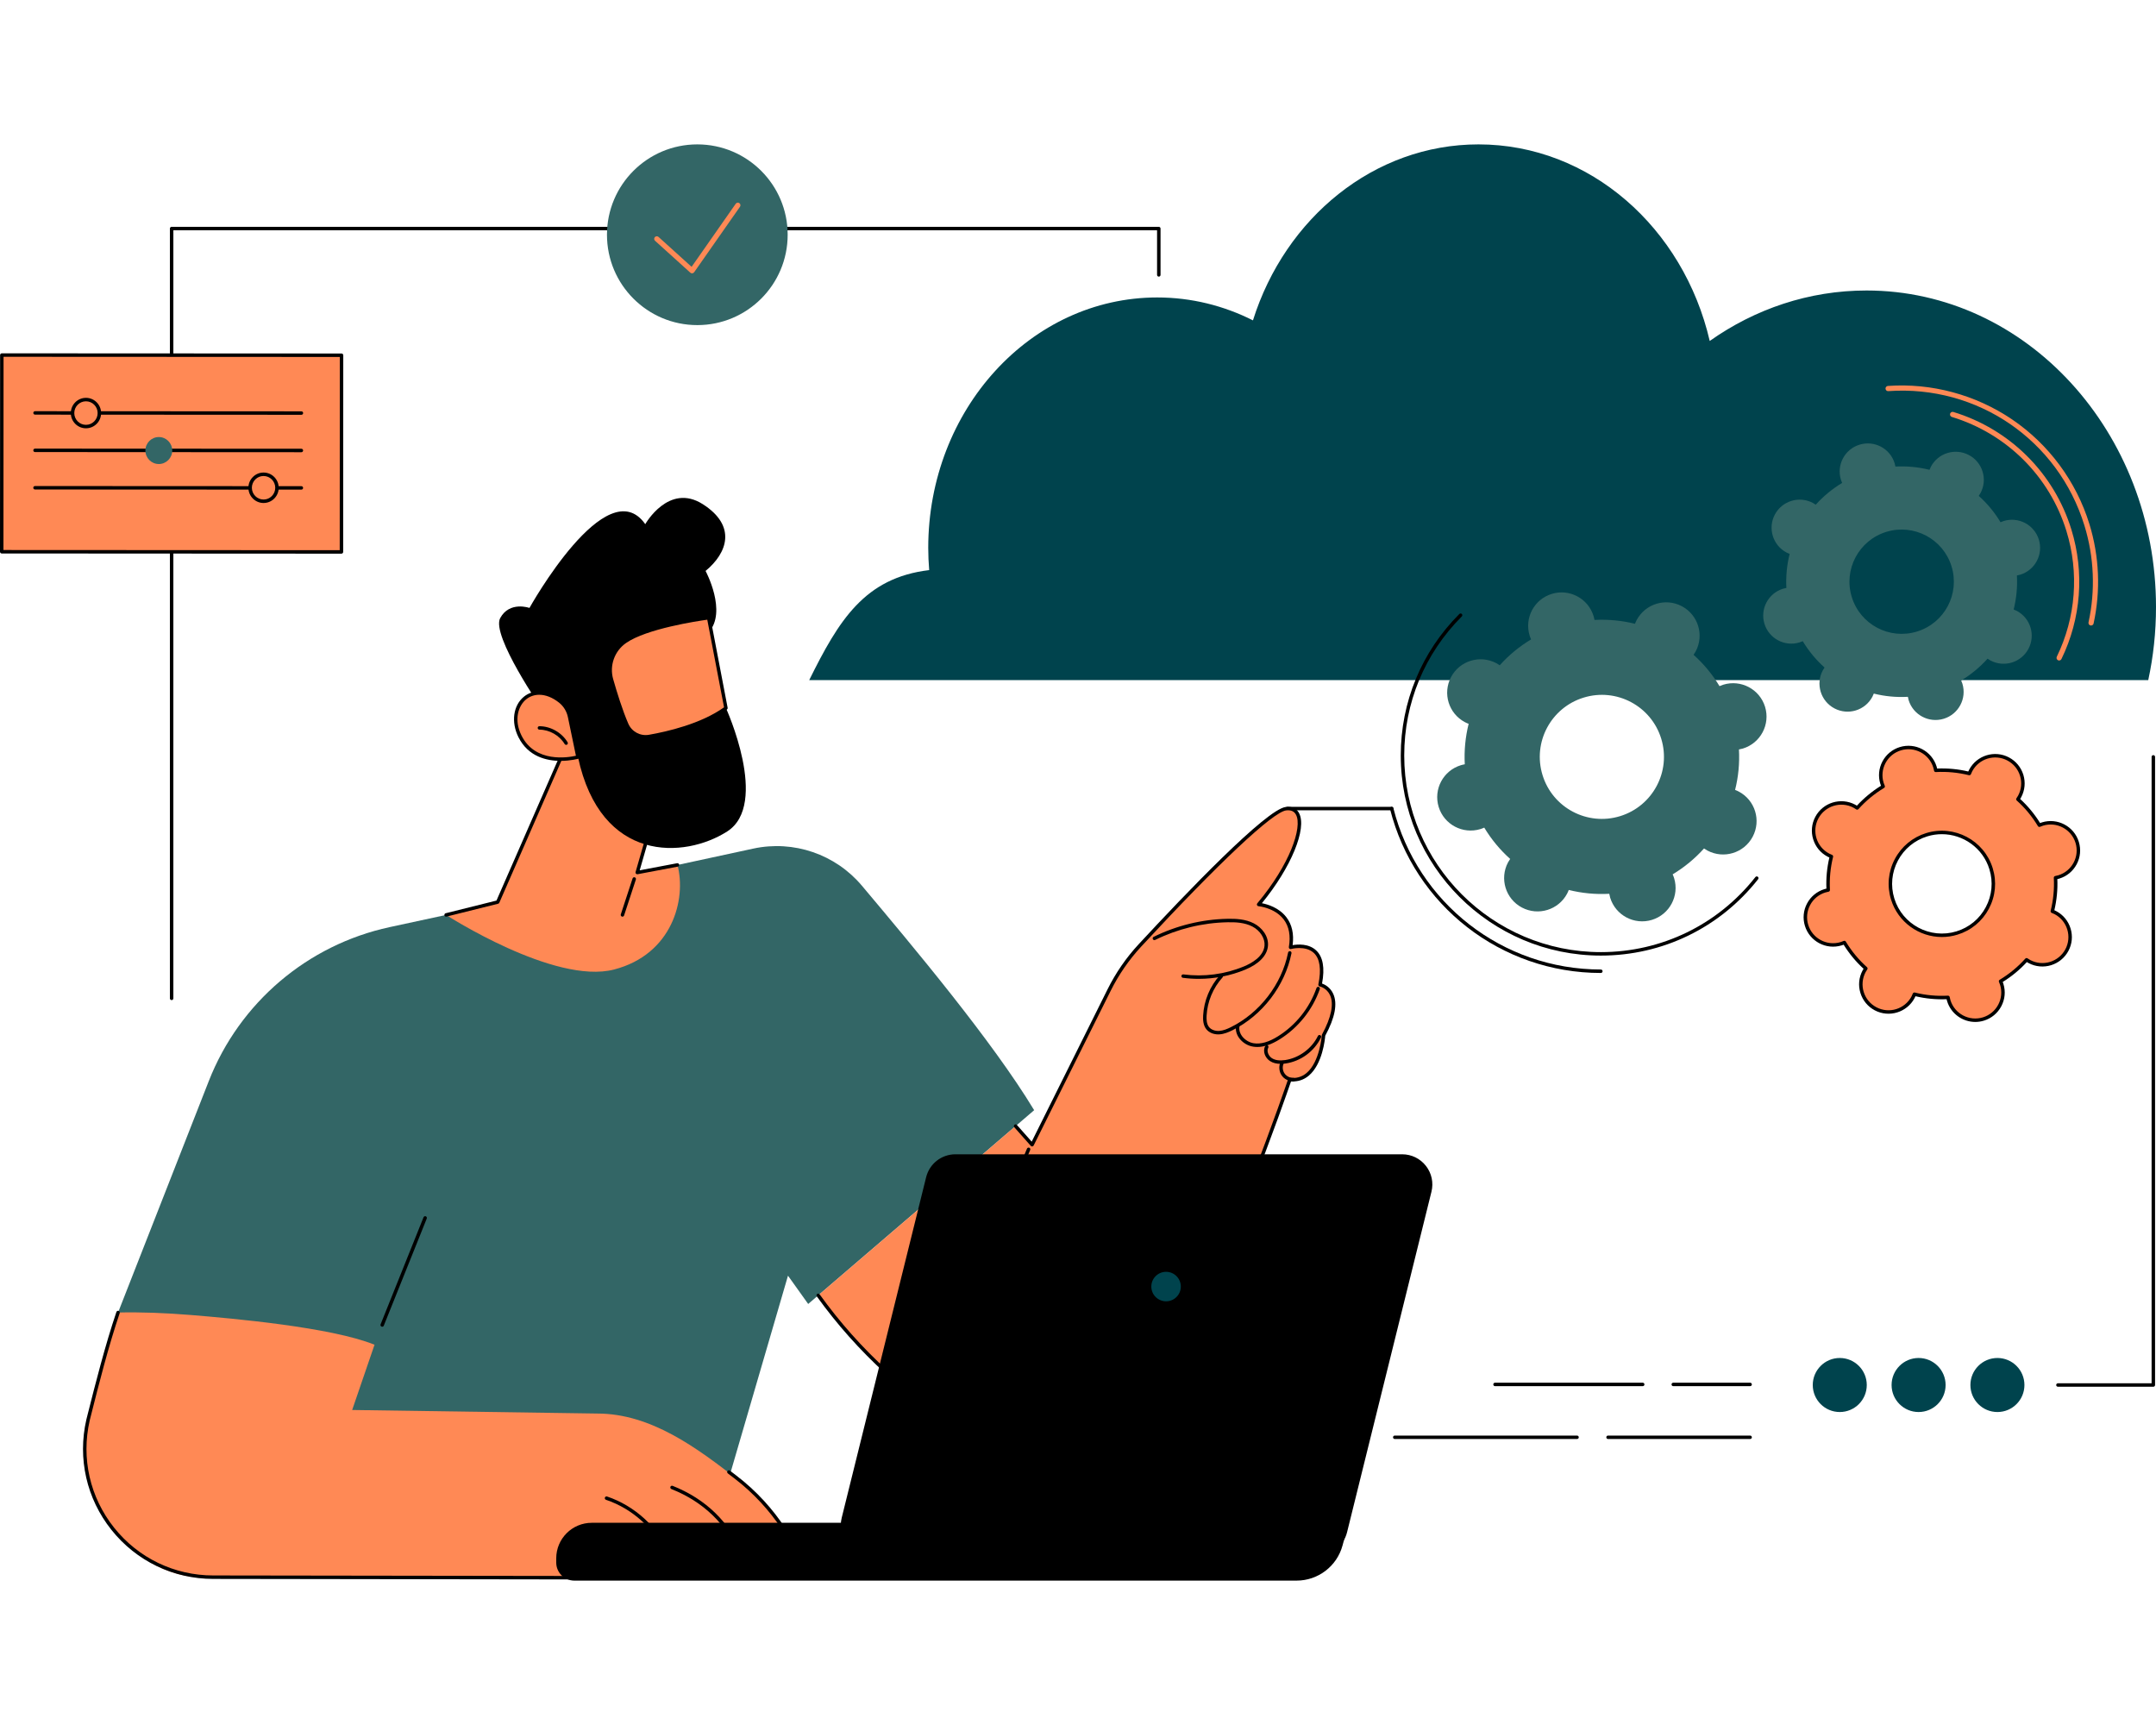
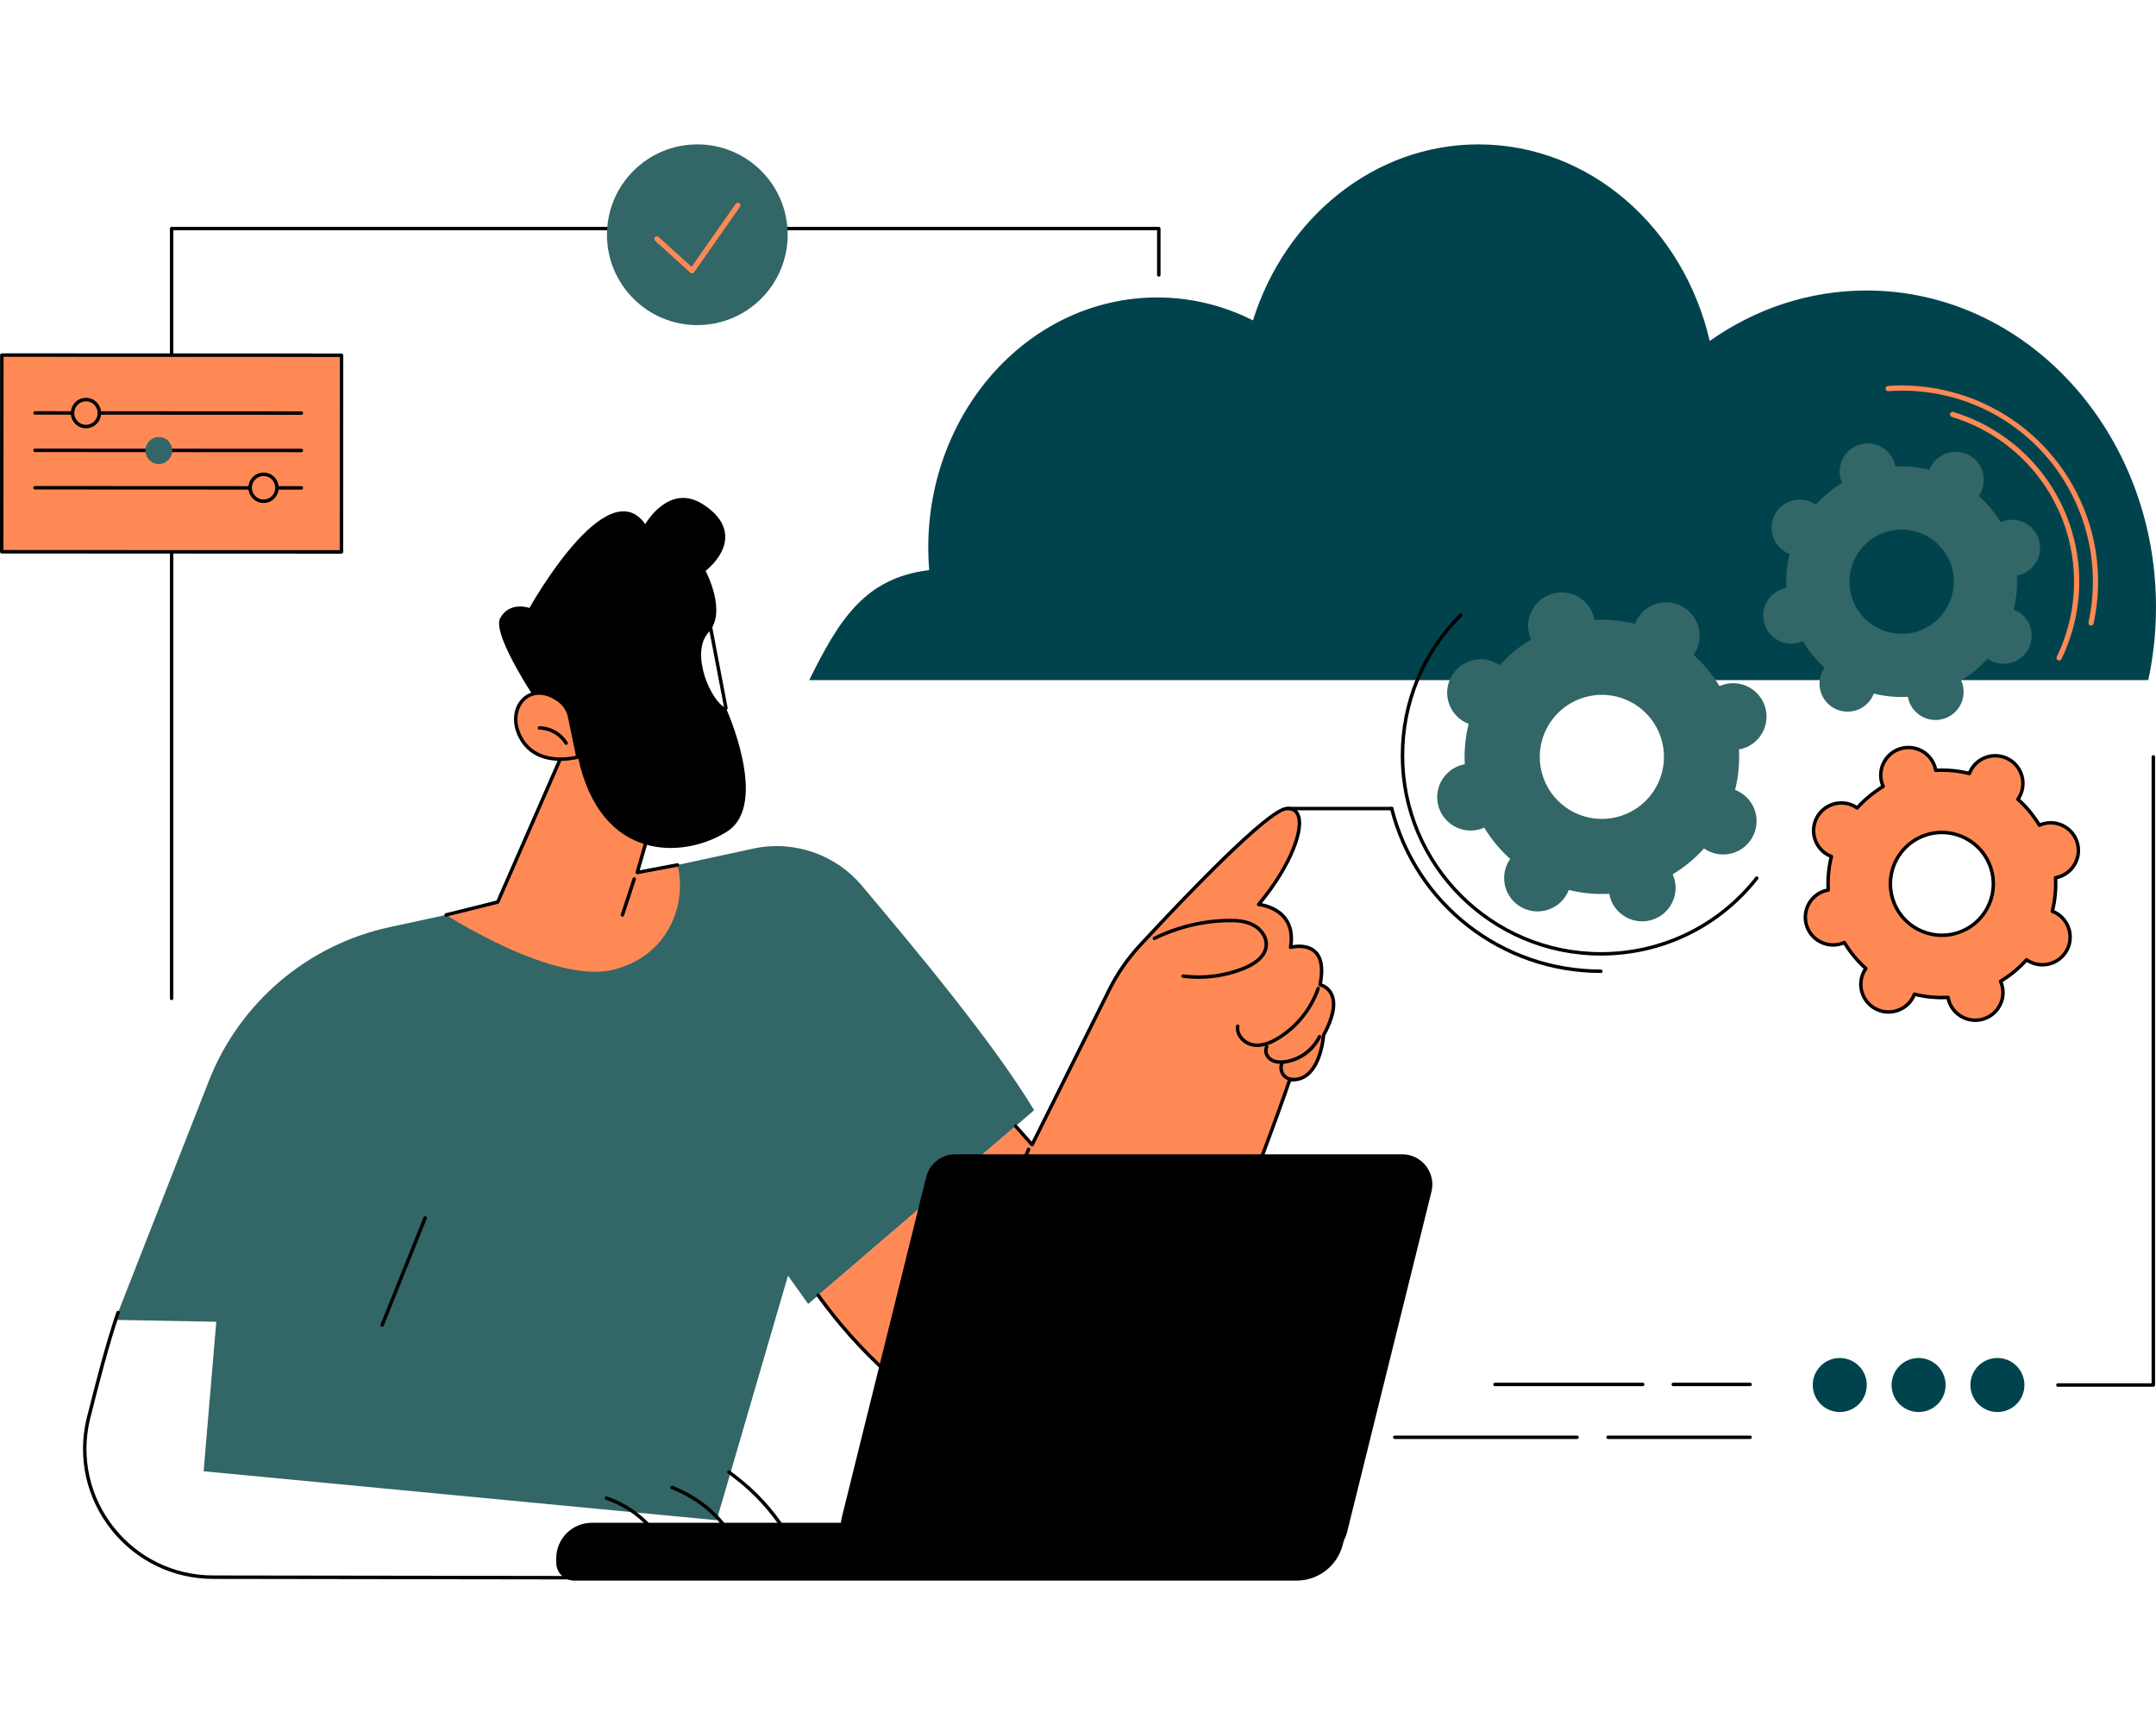
<svg xmlns="http://www.w3.org/2000/svg" width="600" zoomAndPan="magnify" viewBox="0 0 450 360" height="480" preserveAspectRatio="xMidYMid meet" version="1.0">
  <defs>
    <clipPath id="4ae96a876c">
      <path d="M 168 30.094 L 450 30.094 L 450 142 L 168 142 Z M 168 30.094 " clip-rule="nonzero" />
    </clipPath>
    <clipPath id="4f7ee32fcf">
      <path d="M 126 30.094 L 165 30.094 L 165 68 L 126 68 Z M 126 30.094 " clip-rule="nonzero" />
    </clipPath>
  </defs>
  <g clip-path="url(#4ae96a876c)">
    <path fill="#00434d" d="M 168.895 141.941 C 175.078 129.461 180.441 120.594 193.938 118.977 C 193.816 117.453 193.742 115.91 193.742 114.352 C 193.742 85.48 215.141 62.078 241.539 62.078 C 248.676 62.078 255.438 63.797 261.516 66.859 C 268.238 45.492 286.77 30.133 308.594 30.133 C 331.855 30.133 351.387 47.578 356.855 71.156 C 366.289 64.492 377.523 60.625 389.59 60.625 C 422.953 60.625 450 90.203 450 126.691 C 450 131.941 449.441 137.043 448.383 141.941 L 168.895 141.941 " fill-opacity="1" fill-rule="nonzero" />
  </g>
  <path fill="#ff8955" d="M 408.457 194.715 C 402.785 196.457 396.777 193.273 395.035 187.609 C 393.297 181.945 396.484 175.941 402.156 174.203 C 407.824 172.461 413.836 175.645 415.578 181.309 C 417.32 186.973 414.133 192.977 408.457 194.715 Z M 426.316 171.969 C 426.09 172.039 425.875 172.125 425.66 172.219 C 424.43 170.172 422.914 168.352 421.176 166.797 C 421.309 166.605 421.434 166.41 421.547 166.199 C 423.043 163.379 421.969 159.883 419.145 158.391 C 416.324 156.895 412.82 157.969 411.324 160.789 C 411.211 161 411.121 161.215 411.039 161.43 C 408.777 160.867 406.418 160.637 404.027 160.766 C 403.984 160.539 403.934 160.309 403.867 160.082 C 402.93 157.031 399.691 155.316 396.637 156.258 C 393.586 157.195 391.867 160.426 392.805 163.477 C 392.875 163.703 392.961 163.922 393.055 164.133 C 391.004 165.363 389.184 166.879 387.629 168.613 C 387.438 168.48 387.242 168.355 387.031 168.242 C 384.207 166.75 380.707 167.824 379.211 170.645 C 377.711 173.465 378.789 176.961 381.609 178.453 C 381.82 178.566 382.035 178.66 382.254 178.738 C 381.688 181 381.457 183.355 381.586 185.742 C 381.355 185.785 381.129 185.836 380.898 185.902 C 377.848 186.84 376.129 190.074 377.066 193.125 C 378.004 196.172 381.238 197.887 384.297 196.949 C 384.523 196.879 384.742 196.793 384.953 196.699 C 386.184 198.746 387.703 200.566 389.438 202.121 C 389.305 202.309 389.18 202.508 389.066 202.715 C 387.57 205.535 388.645 209.035 391.469 210.527 C 394.293 212.02 397.793 210.945 399.289 208.129 C 399.398 207.918 399.492 207.703 399.578 207.484 C 401.836 208.051 404.195 208.281 406.586 208.152 C 406.625 208.379 406.676 208.609 406.746 208.836 C 407.684 211.887 410.922 213.598 413.977 212.66 C 417.027 211.723 418.746 208.492 417.809 205.441 C 417.738 205.215 417.652 204.996 417.559 204.785 C 419.609 203.555 421.43 202.039 422.984 200.305 C 423.176 200.438 423.375 200.562 423.586 200.672 C 426.406 202.168 429.906 201.094 431.406 198.273 C 432.902 195.453 431.824 191.957 429.004 190.461 C 428.793 190.352 428.578 190.262 428.363 190.176 C 428.926 187.918 429.16 185.562 429.027 183.176 C 429.258 183.133 429.484 183.082 429.711 183.012 C 432.766 182.078 434.484 178.844 433.547 175.793 C 432.609 172.742 429.371 171.031 426.316 171.969 " fill-opacity="1" fill-rule="nonzero" />
  <path fill="#000000" d="M 405.305 174.09 C 404.297 174.09 403.273 174.234 402.262 174.547 C 399.609 175.359 397.434 177.156 396.133 179.602 C 394.836 182.051 394.566 184.855 395.383 187.504 C 397.062 192.969 402.879 196.047 408.352 194.371 C 411.004 193.559 413.18 191.762 414.477 189.312 C 415.777 186.867 416.043 184.059 415.23 181.414 C 413.863 176.961 409.742 174.09 405.305 174.09 Z M 405.309 195.551 C 400.562 195.551 396.156 192.48 394.691 187.715 C 393.82 184.883 394.105 181.883 395.496 179.266 C 396.887 176.648 399.215 174.727 402.047 173.855 C 407.898 172.062 414.125 175.355 415.922 181.199 C 416.793 184.031 416.508 187.035 415.117 189.652 C 413.727 192.27 411.402 194.191 408.566 195.059 C 407.484 195.395 406.387 195.551 405.309 195.551 Z M 426.32 171.969 L 426.324 171.969 Z M 406.586 207.789 C 406.762 207.789 406.91 207.914 406.941 208.086 C 406.984 208.328 407.035 208.539 407.094 208.73 C 407.973 211.582 411.008 213.191 413.871 212.316 C 415.254 211.891 416.391 210.953 417.07 209.676 C 417.746 208.395 417.887 206.93 417.465 205.547 C 417.402 205.355 417.328 205.16 417.227 204.93 C 417.152 204.766 417.215 204.57 417.371 204.477 C 419.367 203.277 421.168 201.793 422.719 200.062 C 422.84 199.926 423.043 199.902 423.191 200.008 C 423.395 200.148 423.578 200.262 423.754 200.355 C 426.395 201.754 429.684 200.742 431.086 198.105 C 431.762 196.828 431.902 195.363 431.48 193.98 C 431.055 192.594 430.117 191.461 428.836 190.781 C 428.656 190.688 428.465 190.602 428.23 190.516 C 428.062 190.449 427.965 190.266 428.012 190.086 C 428.574 187.836 428.797 185.516 428.668 183.195 C 428.656 183.012 428.785 182.852 428.965 182.82 C 429.211 182.773 429.414 182.727 429.609 182.668 C 430.992 182.242 432.129 181.305 432.809 180.027 C 433.488 178.75 433.625 177.281 433.203 175.898 C 432.324 173.047 429.285 171.434 426.426 172.312 C 426.234 172.371 426.031 172.449 425.809 172.547 C 425.641 172.621 425.445 172.559 425.352 172.406 C 424.152 170.41 422.668 168.617 420.934 167.066 C 420.801 166.945 420.773 166.742 420.879 166.59 C 421.02 166.391 421.133 166.207 421.227 166.031 C 421.906 164.754 422.047 163.289 421.621 161.906 C 421.195 160.523 420.258 159.387 418.977 158.711 C 416.336 157.309 413.043 158.32 411.645 160.961 C 411.551 161.133 411.461 161.332 411.375 161.562 C 411.309 161.73 411.125 161.824 410.949 161.781 C 408.695 161.219 406.371 161 404.047 161.125 C 403.859 161.145 403.703 161.012 403.672 160.828 C 403.629 160.59 403.578 160.379 403.52 160.191 C 402.645 157.332 399.602 155.723 396.742 156.602 C 395.359 157.027 394.223 157.965 393.543 159.242 C 392.867 160.523 392.727 161.988 393.152 163.371 C 393.207 163.559 393.285 163.762 393.387 163.984 C 393.461 164.152 393.398 164.348 393.242 164.441 C 391.246 165.641 389.449 167.125 387.898 168.855 C 387.777 168.988 387.57 169.016 387.422 168.91 C 387.219 168.77 387.035 168.656 386.859 168.562 C 384.219 167.164 380.93 168.176 379.527 170.812 C 378.848 172.09 378.711 173.555 379.133 174.938 C 379.559 176.32 380.5 177.457 381.781 178.133 C 381.957 178.23 382.152 178.316 382.379 178.402 C 382.551 178.469 382.645 178.652 382.602 178.828 C 382.039 181.082 381.82 183.402 381.945 185.723 C 381.957 185.906 381.828 186.066 381.648 186.098 C 381.402 186.141 381.199 186.191 381.008 186.25 C 379.621 186.672 378.484 187.609 377.805 188.891 C 377.129 190.168 376.988 191.633 377.414 193.016 C 378.289 195.871 381.332 197.48 384.188 196.605 C 384.383 196.543 384.578 196.469 384.805 196.371 C 384.973 196.293 385.168 196.355 385.262 196.512 C 386.461 198.508 387.949 200.301 389.68 201.848 C 389.816 201.973 389.84 202.176 389.734 202.324 C 389.594 202.527 389.48 202.711 389.387 202.887 C 388.707 204.164 388.57 205.629 388.992 207.012 C 389.418 208.395 390.355 209.531 391.637 210.207 C 394.281 211.609 397.57 210.598 398.969 207.957 C 399.062 207.781 399.148 207.59 399.238 207.355 C 399.305 207.188 399.488 207.094 399.664 207.137 C 401.918 207.699 404.238 207.918 406.566 207.789 C 406.57 207.789 406.582 207.789 406.586 207.789 Z M 412.281 213.277 C 409.652 213.277 407.211 211.578 406.402 208.941 C 406.363 208.812 406.328 208.672 406.293 208.527 C 404.102 208.621 401.922 208.41 399.793 207.91 C 399.734 208.051 399.672 208.176 399.609 208.297 C 398.02 211.289 394.293 212.43 391.297 210.848 C 389.848 210.078 388.785 208.793 388.305 207.223 C 387.82 205.656 387.98 203.996 388.75 202.547 C 388.812 202.426 388.883 202.305 388.965 202.176 C 387.355 200.699 385.961 199.012 384.805 197.152 C 384.664 197.207 384.531 197.254 384.402 197.293 C 381.16 198.289 377.719 196.465 376.723 193.23 C 376.242 191.66 376.398 190 377.168 188.551 C 377.938 187.102 379.223 186.039 380.793 185.559 C 380.926 185.52 381.062 185.48 381.211 185.449 C 381.117 183.266 381.324 181.086 381.828 178.957 C 381.688 178.898 381.562 178.836 381.441 178.773 C 379.988 178.004 378.926 176.719 378.445 175.148 C 377.965 173.582 378.121 171.922 378.891 170.473 C 380.477 167.484 384.207 166.34 387.199 167.922 C 387.32 167.988 387.441 168.059 387.57 168.141 C 389.051 166.535 390.738 165.137 392.602 163.984 C 392.547 163.844 392.5 163.711 392.461 163.582 C 391.98 162.016 392.137 160.352 392.906 158.902 C 393.676 157.457 394.961 156.395 396.531 155.91 C 399.773 154.918 403.215 156.738 404.211 159.977 C 404.25 160.109 404.289 160.242 404.32 160.391 C 406.512 160.301 408.691 160.504 410.82 161.008 C 410.879 160.867 410.941 160.738 411.008 160.621 C 412.594 157.629 416.32 156.488 419.312 158.07 C 420.766 158.84 421.828 160.125 422.312 161.691 C 422.793 163.262 422.633 164.922 421.867 166.371 C 421.801 166.492 421.73 166.613 421.648 166.738 C 423.258 168.215 424.656 169.906 425.809 171.766 C 425.949 171.707 426.082 171.664 426.211 171.621 C 429.453 170.629 432.898 172.453 433.891 175.688 C 434.371 177.254 434.215 178.918 433.445 180.367 C 432.676 181.816 431.387 182.879 429.82 183.359 C 429.691 183.398 429.551 183.434 429.406 183.469 C 429.496 185.652 429.289 187.832 428.785 189.957 C 428.926 190.02 429.051 190.078 429.172 190.145 C 430.625 190.91 431.688 192.199 432.168 193.766 C 432.652 195.336 432.492 196.996 431.723 198.441 C 430.137 201.434 426.41 202.578 423.414 200.992 C 423.293 200.93 423.172 200.855 423.043 200.777 C 421.562 202.387 419.871 203.781 418.012 204.93 C 418.066 205.07 418.113 205.203 418.152 205.336 C 418.637 206.902 418.477 208.562 417.707 210.012 C 416.938 211.461 415.652 212.523 414.082 213.004 C 413.484 213.188 412.875 213.277 412.281 213.277 " fill-opacity="1" fill-rule="nonzero" />
  <path fill="#336666" d="M 338.145 170.328 C 331.305 172.426 324.055 168.59 321.957 161.758 C 319.855 154.926 323.699 147.684 330.539 145.586 C 337.383 143.484 344.629 147.324 346.73 154.156 C 348.828 160.988 344.984 168.227 338.145 170.328 Z M 359.688 142.891 C 359.41 142.977 359.148 143.078 358.895 143.191 C 357.406 140.723 355.574 138.527 353.484 136.656 C 353.645 136.426 353.793 136.188 353.93 135.934 C 355.734 132.535 354.438 128.316 351.035 126.516 C 347.629 124.711 343.406 126.008 341.602 129.41 C 341.465 129.664 341.355 129.922 341.254 130.18 C 338.527 129.504 335.68 129.223 332.801 129.379 C 332.75 129.105 332.691 128.828 332.605 128.559 C 331.473 124.879 327.57 122.812 323.887 123.941 C 320.203 125.07 318.133 128.969 319.266 132.648 C 319.348 132.922 319.453 133.184 319.566 133.441 C 317.094 134.926 314.895 136.754 313.02 138.844 C 312.789 138.688 312.555 138.531 312.297 138.398 C 308.895 136.598 304.672 137.895 302.867 141.293 C 301.062 144.695 302.355 148.914 305.762 150.715 C 306.016 150.848 306.273 150.961 306.535 151.059 C 305.855 153.785 305.574 156.629 305.73 159.504 C 305.457 159.555 305.18 159.613 304.906 159.699 C 301.223 160.828 299.152 164.727 300.281 168.406 C 301.414 172.086 305.316 174.152 309 173.023 C 309.277 172.938 309.539 172.832 309.793 172.719 C 311.277 175.188 313.109 177.383 315.203 179.258 C 315.043 179.488 314.891 179.727 314.754 179.977 C 312.949 183.379 314.25 187.598 317.652 189.398 C 321.059 191.199 325.277 189.902 327.086 186.504 C 327.219 186.25 327.332 185.992 327.43 185.73 C 330.16 186.41 333.004 186.688 335.887 186.531 C 335.938 186.809 335.996 187.082 336.078 187.359 C 337.211 191.035 341.113 193.102 344.797 191.973 C 348.48 190.84 350.551 186.941 349.422 183.266 C 349.336 182.988 349.234 182.727 349.117 182.473 C 351.59 180.984 353.789 179.156 355.664 177.07 C 355.895 177.227 356.133 177.379 356.387 177.516 C 359.793 179.316 364.016 178.02 365.82 174.621 C 367.625 171.219 366.328 167 362.922 165.199 C 362.668 165.062 362.41 164.953 362.148 164.852 C 362.832 162.129 363.113 159.285 362.953 156.406 C 363.23 156.359 363.504 156.297 363.781 156.215 C 367.465 155.082 369.531 151.184 368.402 147.504 C 367.273 143.828 363.367 141.762 359.688 142.891 " fill-opacity="1" fill-rule="nonzero" />
  <path fill="#000000" d="M 334.133 199.426 C 311.102 199.426 292.367 180.691 292.367 157.664 C 292.367 146.508 296.711 136.02 304.598 128.133 C 304.738 127.992 304.969 127.992 305.109 128.133 C 305.25 128.273 305.25 128.504 305.109 128.645 C 297.359 136.395 293.09 146.699 293.09 157.664 C 293.09 180.293 311.5 198.703 334.133 198.703 C 346.789 198.703 358.547 192.996 366.387 183.039 C 366.512 182.883 366.738 182.855 366.895 182.98 C 367.055 183.105 367.078 183.328 366.953 183.488 C 358.977 193.617 347.012 199.426 334.133 199.426 " fill-opacity="1" fill-rule="nonzero" />
  <path fill="#000000" d="M 334.133 203.055 C 313.316 203.055 295.219 188.98 290.125 168.832 C 290.074 168.637 290.191 168.441 290.383 168.391 C 290.578 168.344 290.773 168.461 290.824 168.652 C 295.84 188.484 313.648 202.332 334.133 202.332 C 334.332 202.332 334.492 202.496 334.492 202.695 C 334.492 202.895 334.332 203.055 334.133 203.055 " fill-opacity="1" fill-rule="nonzero" />
  <path fill="#000000" d="M 290.473 169.102 L 268.68 169.102 C 268.477 169.102 268.316 168.941 268.316 168.742 C 268.316 168.543 268.477 168.379 268.68 168.379 L 290.473 168.379 C 290.676 168.379 290.836 168.543 290.836 168.742 C 290.836 168.941 290.676 169.102 290.473 169.102 " fill-opacity="1" fill-rule="nonzero" />
  <path fill="#336666" d="M 400.109 131.801 C 394.355 133.562 388.266 130.34 386.5 124.594 C 384.73 118.852 387.965 112.762 393.715 110.996 C 399.469 109.234 405.562 112.461 407.328 118.203 C 409.094 123.949 405.863 130.035 400.109 131.801 Z M 418.219 108.73 C 417.988 108.805 417.766 108.891 417.555 108.988 C 416.305 106.91 414.766 105.062 413.004 103.488 C 413.137 103.297 413.266 103.098 413.379 102.883 C 414.898 100.023 413.809 96.477 410.945 94.965 C 408.082 93.449 404.531 94.535 403.016 97.398 C 402.902 97.609 402.809 97.828 402.723 98.047 C 400.43 97.477 398.039 97.238 395.613 97.371 C 395.574 97.141 395.52 96.91 395.449 96.68 C 394.5 93.586 391.219 91.848 388.121 92.801 C 385.023 93.75 383.285 97.027 384.234 100.121 C 384.309 100.352 384.395 100.57 384.488 100.785 C 382.41 102.035 380.562 103.57 378.984 105.328 C 378.793 105.195 378.594 105.07 378.379 104.957 C 375.516 103.441 371.965 104.531 370.445 107.387 C 368.93 110.246 370.02 113.793 372.883 115.309 C 373.094 115.422 373.312 115.516 373.531 115.602 C 372.961 117.891 372.723 120.281 372.855 122.703 C 372.625 122.742 372.391 122.793 372.16 122.863 C 369.062 123.816 367.324 127.094 368.277 130.184 C 369.227 133.277 372.508 135.016 375.605 134.066 C 375.836 133.996 376.055 133.906 376.27 133.812 C 377.52 135.887 379.059 137.734 380.82 139.309 C 380.684 139.5 380.559 139.699 380.445 139.914 C 378.926 142.773 380.016 146.32 382.879 147.836 C 385.742 149.352 389.293 148.262 390.809 145.402 C 390.922 145.188 391.016 144.969 391.102 144.75 C 393.395 145.324 395.785 145.555 398.211 145.422 C 398.254 145.656 398.301 145.887 398.371 146.117 C 399.324 149.211 402.605 150.949 405.703 150 C 408.801 149.047 410.539 145.77 409.59 142.676 C 409.52 142.445 409.43 142.227 409.336 142.012 C 411.414 140.762 413.262 139.227 414.84 137.465 C 415.031 137.602 415.234 137.73 415.445 137.84 C 418.309 139.355 421.859 138.27 423.379 135.406 C 424.895 132.551 423.805 129.004 420.945 127.488 C 420.73 127.375 420.512 127.281 420.293 127.195 C 420.863 124.906 421.102 122.516 420.969 120.098 C 421.199 120.055 421.434 120.004 421.664 119.934 C 424.762 118.984 426.5 115.707 425.551 112.613 C 424.598 109.52 421.316 107.781 418.219 108.73 " fill-opacity="1" fill-rule="nonzero" />
  <path fill="#ff8955" d="M 429.781 137.84 C 429.699 137.84 429.621 137.824 429.543 137.785 C 429.273 137.656 429.164 137.332 429.293 137.062 C 433.27 128.867 433.988 119.555 431.309 110.844 C 427.797 99.414 418.852 90.508 407.387 87.012 C 407.102 86.926 406.941 86.621 407.027 86.336 C 407.113 86.051 407.418 85.887 407.703 85.977 C 419.516 89.574 428.727 98.75 432.344 110.527 C 435.102 119.5 434.367 129.094 430.266 137.535 C 430.172 137.73 429.98 137.84 429.781 137.84 " fill-opacity="1" fill-rule="nonzero" />
  <path fill="#ff8955" d="M 436.441 130.543 C 436.406 130.543 436.367 130.543 436.328 130.531 C 436.035 130.469 435.852 130.18 435.914 129.887 C 437.375 123.23 437.082 116.246 435.066 109.691 C 429.582 91.844 412.742 80.309 394.125 81.625 C 393.828 81.652 393.566 81.422 393.547 81.125 C 393.523 80.828 393.75 80.566 394.047 80.543 C 403.137 79.898 412.324 82.367 419.914 87.496 C 427.617 92.703 433.367 100.473 436.102 109.375 C 438.172 116.105 438.473 123.281 436.973 130.121 C 436.918 130.375 436.691 130.543 436.441 130.543 " fill-opacity="1" fill-rule="nonzero" />
  <path fill="#336666" d="M 164.469 266.23 L 149.578 317.262 L 42.5 307.047 L 45.141 275.848 L 24.039 275.453 L 43.582 225.605 C 49.992 209.258 64.156 197.199 81.32 193.488 C 104.77 188.418 137.703 181.301 157.227 177.098 C 165.641 175.285 174.371 178.27 179.91 184.859 C 190.441 197.383 207.07 217.176 215.848 231.691 L 168.684 272.133 L 164.469 266.23 " fill-opacity="1" fill-rule="nonzero" />
  <path fill="#000000" d="M 79.773 276.883 C 79.727 276.883 79.68 276.875 79.637 276.855 C 79.453 276.781 79.363 276.574 79.438 276.387 L 88.398 254.043 C 88.473 253.855 88.684 253.766 88.871 253.84 C 89.055 253.914 89.145 254.125 89.07 254.312 L 80.105 276.656 C 80.051 276.797 79.914 276.883 79.773 276.883 " fill-opacity="1" fill-rule="nonzero" />
  <path fill="#ff8955" d="M 275.52 205.512 C 277.578 195.449 269.363 197.707 269.363 197.707 C 270.777 189.453 262.699 188.758 262.699 188.758 C 271.348 178.465 273.695 168.199 268.426 168.762 C 264.359 169.203 246.074 188.504 237.934 197.293 C 235.355 200.078 233.191 203.211 231.5 206.605 L 215.422 238.898 L 211.977 235.008 L 170.777 270.336 C 180.578 283.984 192.434 293.324 202.844 299.559 C 217.039 308.062 235.434 302.805 243.059 288.121 C 257.059 261.168 269.215 225.293 269.215 225.293 C 275.594 226.008 276.254 216.047 276.254 216.047 C 281.355 206.699 275.52 205.512 275.52 205.512 " fill-opacity="1" fill-rule="nonzero" />
  <path fill="#000000" d="M 217.496 304.012 C 212.324 304.012 207.238 302.613 202.66 299.871 C 189.719 292.121 178.895 282.254 170.484 270.547 C 170.371 270.383 170.406 270.16 170.57 270.043 C 170.73 269.926 170.957 269.965 171.074 270.125 C 179.422 281.754 190.176 291.551 203.027 299.25 C 209.793 303.301 217.691 304.348 225.277 302.199 C 232.887 300.043 239.09 294.984 242.738 287.953 C 256.566 261.332 268.75 225.539 268.871 225.18 C 268.926 225.02 269.086 224.918 269.254 224.938 C 270.57 225.086 271.73 224.746 272.695 223.941 C 275.492 221.598 275.887 216.078 275.891 216.023 C 275.895 215.969 275.91 215.918 275.938 215.875 C 277.867 212.336 278.441 209.508 277.609 207.695 C 276.918 206.191 275.504 205.875 275.445 205.863 C 275.25 205.82 275.125 205.633 275.168 205.438 C 275.812 202.277 275.492 200.066 274.219 198.875 C 272.48 197.25 269.488 198.047 269.457 198.055 C 269.34 198.086 269.211 198.059 269.121 197.973 C 269.027 197.891 268.984 197.77 269.008 197.645 C 269.414 195.273 269.047 193.324 267.918 191.859 C 266.055 189.441 262.703 189.121 262.668 189.117 C 262.531 189.105 262.418 189.02 262.363 188.895 C 262.312 188.77 262.336 188.629 262.422 188.523 C 269.199 180.457 271.891 172.645 270.5 170.027 C 270.117 169.312 269.453 169.016 268.465 169.125 C 265.711 169.422 254.398 180.043 238.199 197.539 C 235.645 200.301 233.5 203.402 231.824 206.77 L 215.742 239.059 C 215.691 239.168 215.586 239.242 215.469 239.258 C 215.348 239.273 215.227 239.227 215.148 239.137 L 211.707 235.25 C 211.574 235.098 211.59 234.871 211.738 234.738 C 211.887 234.609 212.117 234.621 212.246 234.77 L 215.336 238.258 L 231.18 206.445 C 232.883 203.02 235.066 199.859 237.668 197.051 C 247.398 186.539 264.328 168.844 268.387 168.406 C 270.004 168.23 270.77 169.008 271.137 169.688 C 272.852 172.906 269.457 181.09 263.383 188.496 C 264.535 188.715 266.93 189.402 268.484 191.41 C 269.66 192.934 270.102 194.895 269.797 197.246 C 270.832 197.066 273.145 196.879 274.711 198.348 C 276.137 199.68 276.547 202.004 275.938 205.258 C 276.504 205.461 277.625 206.016 278.258 207.379 C 279.211 209.426 278.656 212.375 276.605 216.152 C 276.547 216.891 276.031 222.09 273.16 224.492 C 272.109 225.375 270.871 225.77 269.465 225.68 C 268.312 229.039 256.598 262.84 243.379 288.285 C 239.637 295.496 233.277 300.684 225.473 302.895 C 222.832 303.641 220.152 304.012 217.496 304.012 " fill-opacity="1" fill-rule="nonzero" />
  <path fill="#000000" d="M 207.684 256.824 C 207.637 256.824 207.586 256.812 207.543 256.793 C 207.359 256.715 207.273 256.504 207.348 256.32 L 214.355 239.715 C 214.434 239.531 214.648 239.445 214.832 239.52 C 215.016 239.598 215.098 239.809 215.023 239.992 L 208.016 256.602 C 207.957 256.738 207.824 256.824 207.684 256.824 " fill-opacity="1" fill-rule="nonzero" />
  <path fill="#000000" d="M 250.203 204.281 C 249.102 204.281 247.996 204.211 246.898 204.066 C 246.699 204.043 246.559 203.859 246.586 203.66 C 246.613 203.465 246.793 203.324 246.992 203.352 C 251.266 203.91 255.633 203.344 259.617 201.695 C 261.141 201.07 263.723 199.672 263.93 197.355 C 264.062 195.84 263.016 194.195 261.379 193.352 C 259.766 192.52 257.867 192.438 256.223 192.473 C 251.008 192.574 245.781 193.852 241.105 196.16 C 240.93 196.25 240.711 196.176 240.625 196 C 240.535 195.82 240.609 195.602 240.789 195.516 C 245.555 193.156 250.887 191.855 256.207 191.75 C 257.941 191.715 259.953 191.801 261.711 192.707 C 263.309 193.531 264.836 195.309 264.648 197.422 C 264.469 199.418 262.781 201.176 259.895 202.367 C 256.816 203.637 253.516 204.281 250.203 204.281 " fill-opacity="1" fill-rule="nonzero" />
-   <path fill="#000000" d="M 254.27 215.875 C 253.246 215.875 252.324 215.477 251.773 214.781 C 251.098 213.922 251.074 212.754 251.117 211.949 C 251.285 208.824 252.535 205.828 254.629 203.504 C 254.762 203.355 254.992 203.344 255.141 203.48 C 255.289 203.613 255.301 203.84 255.164 203.988 C 253.18 206.188 252 209.031 251.84 211.988 C 251.805 212.676 251.812 213.664 252.34 214.332 C 252.781 214.887 253.59 215.195 254.461 215.148 C 255.324 215.094 256.172 214.73 256.887 214.375 C 262.938 211.387 267.523 205.414 268.852 198.797 C 268.891 198.602 269.082 198.473 269.277 198.512 C 269.473 198.551 269.598 198.742 269.559 198.938 C 268.188 205.773 263.457 211.938 257.207 215.023 C 256.426 215.41 255.496 215.809 254.504 215.867 C 254.426 215.875 254.348 215.875 254.27 215.875 " fill-opacity="1" fill-rule="nonzero" />
  <path fill="#000000" d="M 262.418 218.5 C 262.125 218.5 261.836 218.477 261.551 218.43 C 260.398 218.25 259.305 217.57 258.621 216.617 C 258.07 215.848 257.844 214.961 257.988 214.117 C 258.023 213.922 258.207 213.789 258.406 213.824 C 258.602 213.859 258.734 214.043 258.699 214.242 C 258.559 215.074 258.898 215.766 259.207 216.195 C 259.77 216.984 260.715 217.566 261.664 217.719 C 263.152 217.953 264.812 217.48 266.742 216.27 C 270.477 213.93 273.332 210.348 274.785 206.188 C 274.852 206 275.059 205.898 275.246 205.965 C 275.434 206.031 275.531 206.238 275.469 206.426 C 273.957 210.742 270.996 214.453 267.125 216.883 C 265.398 217.965 263.852 218.5 262.418 218.5 " fill-opacity="1" fill-rule="nonzero" />
  <path fill="#000000" d="M 267.305 222.023 C 266.422 222.023 265.68 221.832 265.078 221.441 C 264.117 220.824 263.461 219.445 264.078 218.305 C 264.172 218.129 264.391 218.062 264.566 218.156 C 264.742 218.25 264.809 218.469 264.715 218.645 C 264.312 219.391 264.789 220.398 265.469 220.836 C 266.133 221.266 267.055 221.398 268.207 221.234 C 271.109 220.816 273.801 218.84 275.074 216.199 C 275.156 216.023 275.375 215.945 275.555 216.031 C 275.734 216.121 275.809 216.332 275.723 216.516 C 274.332 219.41 271.492 221.492 268.312 221.949 C 267.961 222 267.625 222.023 267.305 222.023 " fill-opacity="1" fill-rule="nonzero" />
  <path fill="#000000" d="M 269.863 225.66 C 268.938 225.66 268.02 225.184 267.5 224.418 C 266.957 223.613 266.867 222.523 267.27 221.645 C 267.352 221.461 267.566 221.383 267.75 221.465 C 267.93 221.547 268.012 221.762 267.926 221.941 C 267.625 222.602 267.695 223.414 268.102 224.012 C 268.508 224.609 269.242 224.98 269.957 224.938 C 270.148 224.926 270.324 225.082 270.336 225.281 C 270.344 225.48 270.191 225.652 269.992 225.66 C 269.949 225.66 269.906 225.66 269.863 225.66 " fill-opacity="1" fill-rule="nonzero" />
-   <path fill="#ff8955" d="M 168.684 329.152 L 42.832 329.152 C 28.711 329.715 14.527 313.27 18.133 297.527 C 19.234 293.266 20.059 289.848 20.605 287.535 C 21.582 283.387 22.305 280.031 24.039 275.453 C 24.285 274.805 24.496 274.273 24.641 273.918 C 29.312 273.805 34.422 273.992 39.902 274.441 C 48.672 275.164 69.082 276.973 78.172 280.637 L 73.504 294.258 L 124.645 295 C 135.855 295 145.414 302.105 154.254 309.004 C 160.25 313.68 165.914 320.215 168.684 329.152 " fill-opacity="1" fill-rule="nonzero" />
  <path fill="#000000" d="M 168.684 329.691 L 44.504 329.512 C 36.184 329.512 28.441 325.781 23.254 319.273 C 18.07 312.77 16.164 304.387 18.02 296.277 L 18.328 295.051 C 19.855 289.004 21.949 280.723 24.297 273.801 C 24.363 273.613 24.57 273.512 24.758 273.574 C 24.945 273.641 25.047 273.848 24.984 274.035 C 22.641 280.93 20.555 289.191 19.031 295.23 L 18.723 296.445 C 16.918 304.336 18.773 312.492 23.82 318.824 C 28.867 325.156 36.406 328.789 44.504 328.789 L 168.168 328.965 C 166.008 323.094 161.676 314.934 153.199 308.469 L 151.918 307.496 C 151.762 307.375 151.73 307.148 151.848 306.988 C 151.969 306.828 152.199 306.801 152.355 306.922 L 153.633 307.898 C 162.492 314.645 166.891 323.211 169.023 329.207 C 169.062 329.32 169.047 329.441 168.977 329.539 C 168.91 329.633 168.801 329.691 168.684 329.691 " fill-opacity="1" fill-rule="nonzero" />
  <path fill="#000000" d="M 154.625 324.699 C 154.48 324.699 154.344 324.613 154.289 324.473 C 151.715 318.156 146.824 313.414 140.137 310.758 C 139.949 310.688 139.859 310.477 139.93 310.289 C 140.004 310.105 140.215 310.016 140.398 310.09 C 147.277 312.816 152.312 317.695 154.957 324.199 C 155.031 324.387 154.945 324.598 154.762 324.672 C 154.715 324.691 154.668 324.699 154.625 324.699 " fill-opacity="1" fill-rule="nonzero" />
  <path fill="#000000" d="M 139.445 324.699 C 139.305 324.699 139.172 324.617 139.113 324.484 C 136.738 319.148 132.016 314.859 126.477 313 C 126.289 312.938 126.188 312.734 126.25 312.543 C 126.312 312.355 126.52 312.254 126.707 312.316 C 132.434 314.238 137.316 318.676 139.773 324.191 C 139.855 324.371 139.773 324.586 139.59 324.668 C 139.543 324.688 139.492 324.699 139.445 324.699 " fill-opacity="1" fill-rule="nonzero" />
  <path fill="#000000" d="M 270.621 329.867 L 119.867 329.867 C 117.785 329.867 116.098 328.184 116.098 326.102 L 116.098 325.215 C 116.098 321.121 119.418 317.801 123.512 317.801 L 281.488 317.801 L 280.219 322.516 C 279.051 326.855 275.117 329.867 270.621 329.867 " fill-opacity="1" fill-rule="nonzero" />
  <path fill="#000000" d="M 275.027 324.406 L 181.805 324.406 C 177.82 324.406 174.898 320.668 175.855 316.805 L 193.477 245.727 C 194.152 242.992 196.605 241.074 199.422 241.074 L 292.648 241.074 C 296.629 241.074 299.555 244.812 298.598 248.676 L 280.977 319.754 C 280.301 322.488 277.848 324.406 275.027 324.406 " fill-opacity="1" fill-rule="nonzero" />
  <path fill="#000000" d="M 199.422 241.254 C 196.684 241.254 194.309 243.109 193.652 245.77 L 176.031 316.848 C 175.586 318.637 175.984 320.492 177.121 321.941 C 178.254 323.395 179.961 324.227 181.805 324.227 L 275.027 324.227 C 277.77 324.227 280.141 322.367 280.801 319.711 L 298.422 248.633 C 298.863 246.844 298.465 244.984 297.332 243.535 C 296.195 242.086 294.492 241.254 292.648 241.254 Z M 275.027 324.586 L 181.805 324.586 C 179.848 324.586 178.039 323.707 176.836 322.164 C 175.633 320.629 175.211 318.656 175.68 316.762 L 193.301 245.684 C 194 242.863 196.516 240.895 199.422 240.895 L 292.648 240.895 C 294.602 240.895 296.414 241.777 297.617 243.312 C 298.82 244.852 299.242 246.82 298.77 248.719 L 281.152 319.797 C 280.453 322.617 277.938 324.586 275.027 324.586 " fill-opacity="1" fill-rule="nonzero" />
-   <path fill="#00434d" d="M 246.461 268.5 C 246.461 270.199 245.082 271.578 243.383 271.578 C 241.684 271.578 240.305 270.199 240.305 268.5 C 240.305 266.801 241.684 265.422 243.383 265.422 C 245.082 265.422 246.461 266.801 246.461 268.5 " fill-opacity="1" fill-rule="nonzero" />
  <path fill="#ff8955" d="M 117.289 157.598 L 103.883 188.254 L 93.109 190.941 C 93.109 190.941 115.699 205.547 128.141 202.34 C 140.297 199.203 143.305 187.711 141.398 180.508 L 133.004 182.09 L 136.516 169.926 C 136.516 169.926 130.469 150.039 117.289 157.598 " fill-opacity="1" fill-rule="nonzero" />
  <path fill="#000000" d="M 93.109 191.301 C 92.949 191.301 92.801 191.191 92.758 191.027 C 92.711 190.836 92.828 190.637 93.023 190.59 L 103.625 187.945 L 116.957 157.453 C 116.988 157.383 117.039 157.324 117.109 157.285 C 120.406 155.395 123.562 155.023 126.496 156.188 C 133.488 158.961 136.727 169.379 136.863 169.82 C 136.883 169.891 136.883 169.961 136.863 170.027 L 133.516 181.629 L 141.332 180.152 C 141.527 180.121 141.715 180.246 141.754 180.441 C 141.789 180.637 141.66 180.828 141.465 180.863 L 133.07 182.449 C 132.949 182.469 132.824 182.426 132.738 182.336 C 132.656 182.242 132.625 182.113 132.656 181.992 L 136.137 169.934 C 135.789 168.848 132.547 159.359 126.227 156.855 C 123.543 155.793 120.629 156.129 117.57 157.855 L 104.215 188.398 C 104.172 188.5 104.082 188.574 103.973 188.605 L 93.199 191.289 C 93.168 191.297 93.137 191.301 93.109 191.301 " fill-opacity="1" fill-rule="nonzero" />
  <path fill="#000000" d="M 129.918 191.301 C 129.879 191.301 129.844 191.297 129.805 191.285 C 129.617 191.223 129.512 191.016 129.574 190.828 L 132.031 183.328 C 132.094 183.137 132.297 183.031 132.488 183.094 C 132.676 183.156 132.777 183.359 132.719 183.551 L 130.258 191.051 C 130.211 191.203 130.07 191.301 129.918 191.301 " fill-opacity="1" fill-rule="nonzero" />
  <path fill="#000000" d="M 113.305 148.273 C 113.305 148.273 102.449 132.598 104.402 128.992 C 106.359 125.387 110.512 126.871 110.512 126.871 C 110.512 126.871 126.617 97.934 134.68 109.391 C 134.68 109.391 139.578 100.688 146.691 105.223 C 153.805 109.762 151.824 115.398 147.266 119.152 C 147.266 119.152 151.859 127.668 147.891 131.98 C 143.918 136.293 148.457 146.559 151.52 147.77 C 151.52 147.77 160.676 167.832 151.777 173.523 C 142.879 179.211 125.387 180.184 120.633 157.988 L 113.305 148.273 " fill-opacity="1" fill-rule="nonzero" />
  <path fill="#ff8955" d="M 118.887 149.582 L 120.633 157.988 C 120.633 157.988 111.957 160.523 108.539 153.688 C 105.398 147.422 110.996 141.617 116.934 146.375 C 117.938 147.18 118.625 148.32 118.887 149.582 " fill-opacity="1" fill-rule="nonzero" />
  <path fill="#000000" d="M 112.551 144.996 C 111.547 144.996 110.613 145.309 109.824 145.945 C 108.191 147.266 107.195 150.203 108.859 153.527 C 111.742 159.285 118.633 158.082 120.207 157.723 L 118.531 149.656 C 118.285 148.469 117.637 147.402 116.707 146.656 C 115.332 145.555 113.883 144.996 112.551 144.996 Z M 117.02 158.793 C 114.121 158.793 110.258 157.934 108.215 153.852 C 106.633 150.695 107.109 147.211 109.371 145.383 C 111.031 144.043 113.953 143.523 117.16 146.094 C 118.219 146.941 118.957 148.156 119.238 149.508 L 120.984 157.914 C 121.023 158.098 120.914 158.281 120.734 158.336 C 120.695 158.344 119.109 158.793 117.02 158.793 " fill-opacity="1" fill-rule="nonzero" />
  <path fill="#000000" d="M 118.16 155.453 C 118.039 155.453 117.918 155.391 117.852 155.277 C 116.762 153.469 114.695 152.289 112.582 152.273 C 112.387 152.273 112.227 152.113 112.227 151.91 C 112.227 151.715 112.387 151.555 112.586 151.555 L 112.59 151.555 C 114.945 151.57 117.254 152.887 118.469 154.906 C 118.574 155.078 118.52 155.301 118.348 155.402 C 118.289 155.438 118.227 155.453 118.16 155.453 " fill-opacity="1" fill-rule="nonzero" />
-   <path fill="#ff8955" d="M 147.91 128.922 C 147.91 128.922 135.305 130.508 130.449 133.906 C 127.914 135.684 126.785 138.867 127.633 141.84 C 128.488 144.832 129.633 148.48 130.805 151.164 C 131.602 152.996 133.551 154.047 135.52 153.703 C 139.559 152.996 146.691 151.32 151.52 147.77 L 147.91 128.922 " fill-opacity="1" fill-rule="nonzero" />
  <path fill="#000000" d="M 147.621 129.328 C 145.594 129.609 134.945 131.199 130.656 134.203 C 128.25 135.887 127.172 138.918 127.984 141.742 C 128.758 144.449 129.934 148.262 131.137 151.02 C 131.867 152.707 133.645 153.664 135.457 153.344 C 139.266 152.68 146.316 151.055 151.121 147.613 Z M 134.766 154.129 C 132.926 154.129 131.23 153.047 130.473 151.309 C 129.254 148.512 128.066 144.672 127.285 141.941 C 126.395 138.816 127.582 135.469 130.242 133.609 C 135.117 130.199 147.348 128.629 147.867 128.562 C 148.062 128.543 148.23 128.668 148.266 128.855 L 151.871 147.703 C 151.898 147.84 151.844 147.98 151.73 148.062 C 146.809 151.684 139.5 153.371 135.582 154.059 C 135.309 154.105 135.035 154.129 134.766 154.129 " fill-opacity="1" fill-rule="nonzero" />
  <path fill="#000000" d="M 35.824 208.715 C 35.625 208.715 35.461 208.555 35.461 208.355 L 35.461 47.695 C 35.461 47.496 35.625 47.336 35.824 47.336 L 241.867 47.336 C 242.066 47.336 242.227 47.496 242.227 47.695 L 242.227 57.371 C 242.227 57.57 242.066 57.73 241.867 57.73 C 241.668 57.73 241.504 57.57 241.504 57.371 L 241.504 48.055 L 36.184 48.055 L 36.184 208.355 C 36.184 208.555 36.023 208.715 35.824 208.715 " fill-opacity="1" fill-rule="nonzero" />
  <g clip-path="url(#4f7ee32fcf)">
    <path fill="#336666" d="M 164.402 48.988 C 164.402 59.402 155.961 67.848 145.543 67.848 C 135.129 67.848 126.688 59.402 126.688 48.988 C 126.688 38.574 135.129 30.133 145.543 30.133 C 155.961 30.133 164.402 38.574 164.402 48.988 " fill-opacity="1" fill-rule="nonzero" />
  </g>
  <path fill="#ff8955" d="M 144.445 57.043 C 144.309 57.043 144.18 56.992 144.082 56.902 L 136.723 50.25 C 136.5 50.051 136.48 49.711 136.684 49.488 C 136.883 49.266 137.227 49.25 137.449 49.449 L 144.352 55.688 L 153.562 42.523 C 153.734 42.277 154.07 42.219 154.316 42.391 C 154.562 42.562 154.621 42.898 154.449 43.145 L 144.887 56.812 C 144.797 56.938 144.66 57.02 144.504 57.039 C 144.484 57.039 144.465 57.043 144.445 57.043 " fill-opacity="1" fill-rule="nonzero" />
  <path fill="#ff8955" d="M 71.266 115.184 L 0.359 115.145 L 0.383 74.098 L 71.289 74.137 L 71.266 115.184 " fill-opacity="1" fill-rule="nonzero" />
  <path fill="#000000" d="M 0.719 114.785 L 70.906 114.82 L 70.926 74.496 L 0.742 74.461 Z M 71.266 115.547 L 0.359 115.508 C 0.266 115.508 0.172 115.469 0.105 115.402 C 0.035 115.332 0 115.242 0 115.145 L 0.02 74.098 C 0.02 74.004 0.059 73.91 0.125 73.844 C 0.195 73.773 0.285 73.738 0.379 73.738 L 71.289 73.773 C 71.488 73.773 71.648 73.938 71.648 74.137 L 71.629 115.184 C 71.629 115.383 71.465 115.547 71.266 115.547 " fill-opacity="1" fill-rule="nonzero" />
  <path fill="#000000" d="M 62.91 86.566 L 7.316 86.535 C 7.117 86.535 6.953 86.375 6.953 86.176 C 6.953 85.977 7.117 85.816 7.316 85.816 L 62.91 85.844 C 63.109 85.844 63.27 86.004 63.27 86.207 C 63.27 86.406 63.109 86.566 62.91 86.566 " fill-opacity="1" fill-rule="nonzero" />
  <path fill="#000000" d="M 62.906 94.375 L 7.312 94.344 C 7.113 94.344 6.949 94.184 6.949 93.984 C 6.949 93.785 7.113 93.625 7.312 93.625 L 62.906 93.652 C 63.105 93.652 63.266 93.816 63.266 94.016 C 63.266 94.211 63.105 94.375 62.906 94.375 " fill-opacity="1" fill-rule="nonzero" />
  <path fill="#000000" d="M 62.902 102.184 L 7.309 102.156 C 7.109 102.156 6.945 101.992 6.945 101.793 C 6.945 101.594 7.109 101.434 7.309 101.434 L 62.902 101.461 C 63.102 101.461 63.262 101.625 63.262 101.824 C 63.262 102.023 63.102 102.184 62.902 102.184 " fill-opacity="1" fill-rule="nonzero" />
  <path fill="#ff8955" d="M 20.742 86.207 C 20.742 87.762 19.488 89.023 17.941 89.023 C 16.395 89.02 15.141 87.758 15.141 86.203 C 15.145 84.648 16.398 83.387 17.945 83.387 C 19.488 83.387 20.742 84.652 20.742 86.207 " fill-opacity="1" fill-rule="nonzero" />
  <path fill="#000000" d="M 20.742 86.207 L 20.746 86.207 Z M 17.941 83.75 C 16.598 83.75 15.504 84.848 15.504 86.203 C 15.504 87.559 16.594 88.66 17.941 88.66 C 18.594 88.66 19.203 88.406 19.664 87.941 C 20.125 87.48 20.379 86.863 20.379 86.207 C 20.383 84.852 19.289 83.75 17.945 83.75 C 17.941 83.75 17.941 83.75 17.941 83.75 Z M 17.941 89.383 C 16.195 89.383 14.781 87.957 14.781 86.203 C 14.781 84.449 16.199 83.027 17.941 83.027 C 17.941 83.027 17.941 83.027 17.945 83.027 C 19.688 83.027 21.105 84.453 21.102 86.207 C 21.102 87.055 20.773 87.852 20.176 88.453 C 19.578 89.051 18.785 89.383 17.941 89.383 " fill-opacity="1" fill-rule="nonzero" />
  <path fill="#336666" d="M 35.949 94.023 C 35.949 95.582 34.695 96.84 33.148 96.84 C 31.602 96.84 30.348 95.578 30.348 94.02 C 30.352 92.465 31.605 91.207 33.152 91.207 C 34.695 91.207 35.949 92.469 35.949 94.023 " fill-opacity="1" fill-rule="nonzero" />
  <path fill="#ff8955" d="M 57.809 101.793 C 57.809 103.352 56.555 104.613 55.008 104.609 C 53.461 104.609 52.211 103.348 52.211 101.793 C 52.211 100.238 53.465 98.977 55.012 98.977 C 56.559 98.977 57.809 100.238 57.809 101.793 " fill-opacity="1" fill-rule="nonzero" />
  <path fill="#000000" d="M 55.008 99.34 C 54.359 99.34 53.746 99.59 53.289 100.055 C 52.824 100.52 52.57 101.137 52.57 101.793 C 52.57 103.145 53.664 104.25 55.008 104.25 C 55.66 104.25 56.273 103.996 56.734 103.531 C 57.191 103.07 57.449 102.453 57.449 101.793 C 57.449 100.441 56.355 99.34 55.012 99.34 C 55.012 99.34 55.012 99.34 55.008 99.34 Z M 55.008 104.973 C 53.266 104.973 51.848 103.543 51.848 101.793 C 51.848 100.941 52.18 100.145 52.777 99.547 C 53.371 98.945 54.164 98.617 55.008 98.617 C 55.012 98.617 55.012 98.617 55.012 98.617 C 56.754 98.617 58.172 100.043 58.172 101.793 L 57.809 101.793 L 58.172 101.793 C 58.172 102.645 57.84 103.441 57.246 104.043 C 56.648 104.641 55.855 104.973 55.008 104.973 " fill-opacity="1" fill-rule="nonzero" />
  <path fill="#00434d" d="M 411.262 289.047 C 411.262 292.16 413.789 294.684 416.902 294.684 C 420.016 294.684 422.539 292.16 422.539 289.047 C 422.539 285.934 420.016 283.406 416.902 283.406 C 413.789 283.406 411.262 285.934 411.262 289.047 " fill-opacity="1" fill-rule="nonzero" />
  <path fill="#00434d" d="M 394.812 289.047 C 394.812 292.16 397.336 294.684 400.449 294.684 C 403.562 294.684 406.086 292.16 406.086 289.047 C 406.086 285.934 403.562 283.406 400.449 283.406 C 397.336 283.406 394.812 285.934 394.812 289.047 " fill-opacity="1" fill-rule="nonzero" />
  <path fill="#00434d" d="M 378.359 289.047 C 378.359 292.16 380.883 294.684 383.996 294.684 C 387.109 294.684 389.633 292.16 389.633 289.047 C 389.633 285.934 387.109 283.406 383.996 283.406 C 380.883 283.406 378.359 285.934 378.359 289.047 " fill-opacity="1" fill-rule="nonzero" />
  <path fill="#000000" d="M 449.441 289.406 L 429.531 289.406 C 429.332 289.406 429.168 289.246 429.168 289.047 C 429.168 288.844 429.332 288.684 429.531 288.684 L 449.082 288.684 L 449.082 157.957 C 449.082 157.758 449.242 157.594 449.441 157.594 C 449.641 157.594 449.805 157.758 449.805 157.957 L 449.805 289.047 C 449.805 289.246 449.641 289.406 449.441 289.406 " fill-opacity="1" fill-rule="nonzero" />
  <path fill="#000000" d="M 342.867 289.285 L 312.039 289.285 C 311.84 289.285 311.68 289.125 311.68 288.926 C 311.68 288.727 311.84 288.562 312.039 288.562 L 342.867 288.562 C 343.066 288.562 343.227 288.727 343.227 288.926 C 343.227 289.125 343.066 289.285 342.867 289.285 " fill-opacity="1" fill-rule="nonzero" />
  <path fill="#000000" d="M 365.285 289.285 L 349.242 289.285 C 349.043 289.285 348.883 289.125 348.883 288.926 C 348.883 288.727 349.043 288.562 349.242 288.562 L 365.285 288.562 C 365.484 288.562 365.648 288.727 365.648 288.926 C 365.648 289.125 365.484 289.285 365.285 289.285 " fill-opacity="1" fill-rule="nonzero" />
  <path fill="#000000" d="M 329.156 300.316 L 291.113 300.316 C 290.914 300.316 290.754 300.156 290.754 299.957 C 290.754 299.754 290.914 299.598 291.113 299.598 L 329.156 299.598 C 329.355 299.598 329.52 299.754 329.52 299.957 C 329.52 300.156 329.355 300.316 329.156 300.316 " fill-opacity="1" fill-rule="nonzero" />
  <path fill="#000000" d="M 365.285 300.316 L 335.629 300.316 C 335.43 300.316 335.27 300.156 335.27 299.957 C 335.27 299.754 335.43 299.598 335.629 299.598 L 365.285 299.598 C 365.484 299.598 365.648 299.754 365.648 299.957 C 365.648 300.156 365.484 300.316 365.285 300.316 " fill-opacity="1" fill-rule="nonzero" />
</svg>